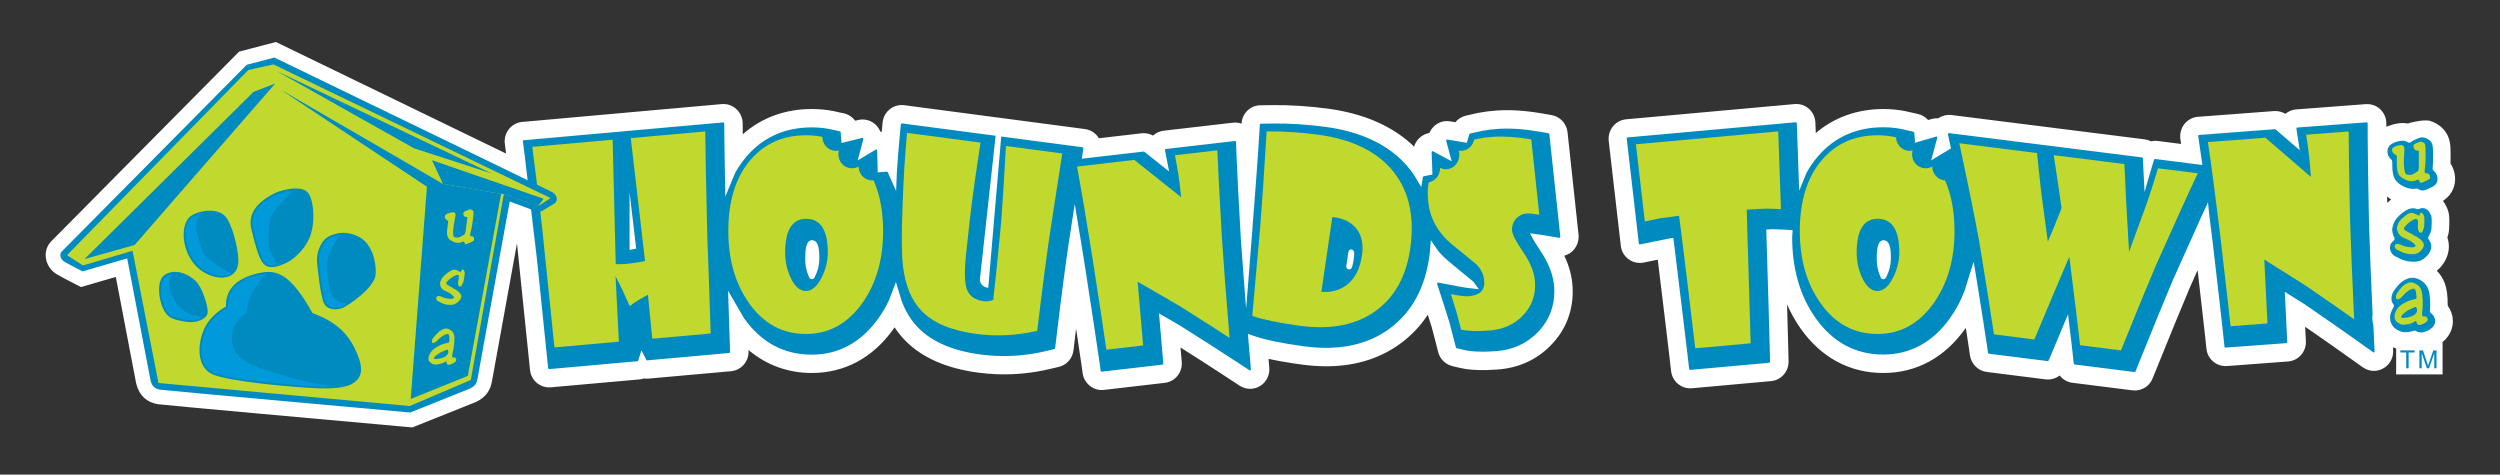
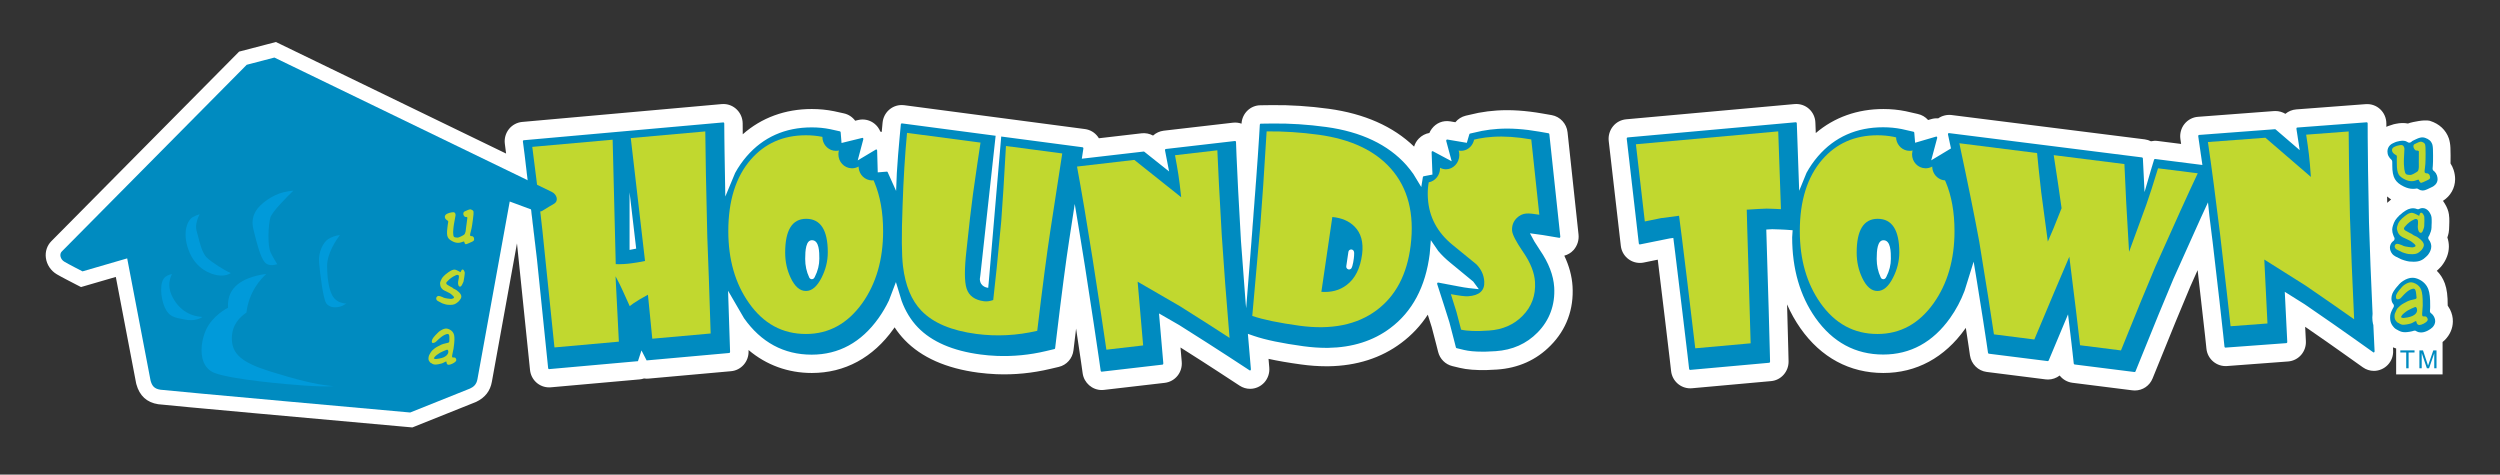
<svg xmlns="http://www.w3.org/2000/svg" version="1.1" id="Layer_1" x="0px" y="0px" viewBox="0 0 661.64 125.6" style="enable-background:new 0 0 661.64 125.6;" xml:space="preserve">
  <rect x="0" y="0" width="661.64" height="125.6" fill="#333333" stroke="none" />
  <style type="text/css">
	.st0{fill:#FFFFFF;}
	.st1{fill:#008BC0;}
	.st2{fill-rule:evenodd;clip-rule:evenodd;fill:#C1D82F;}
	.st3{fill-rule:evenodd;clip-rule:evenodd;fill:#008BC0;}
	.st4{fill-rule:evenodd;clip-rule:evenodd;fill:#009ADA;}
	.st5{fill:#C1D82F;}
</style>
  <g>
    <path class="st0" d="M498.48,63.35c-1.79,0-2.02,2.77-2.02,5.18c0,1.78,0.36,3.45,1.06,4.91l0.75,1.95l1.17-2.04   c0.82-1.6,1.22-3.2,1.22-4.89C500.65,66.67,500.65,63.35,498.48,63.35z" />
    <path class="st0" d="M214.89,63.35c-1.79,0-2.01,2.77-2.01,5.18c0,1.77,0.36,3.45,1.08,4.98l0.81,1.71l1.08-1.88   c0.81-1.61,1.21-3.21,1.21-4.88C217.06,66.67,217.06,63.35,214.89,63.35z" />
    <path class="st0" d="M357.67,59.65l-2.86,19.32l3.13-8.04l0.18-0.47c0.18-0.61,0.31-1.29,0.4-2.05c0.07-0.53,0.1-1.02,0.07-1.55   L357.67,59.65z" />
    <g>
      <path class="st1" d="M627.26,58.9c-0.22-10.85-0.33-18.19-0.34-22.46l-0.01-3.73c0-0.29-0.21-0.52-0.46-0.52l-18.41,1.39    c-0.16,0.01-0.26,0.11-0.31,0.17c-0.09,0.12-0.13,0.27-0.11,0.43l0.46,3.04c0.05,0.31-0.1,0.62-0.38,0.77    c-0.11,0.06-0.24,0.09-0.36,0.09c-0.18,0-0.35-0.06-0.49-0.18l-4.38-3.77c-0.1-0.09-0.22-0.11-0.29-0.11l-20.13,1.52    c-0.15,0.01-0.25,0.1-0.31,0.17c-0.09,0.12-0.14,0.28-0.11,0.44l0.55,3.72l0.37,2.62c0.03,0.23-0.04,0.46-0.21,0.63    c-0.14,0.14-0.33,0.22-0.53,0.22c-0.03,0-0.06,0-0.09-0.01l-11.29-1.43c-0.01,0-0.03,0-0.05,0c-0.2,0-0.37,0.14-0.44,0.35    l-0.83,2.74l-0.08,0.26c-0.09,0.32-0.39,0.54-0.72,0.54c-0.03,0-0.06,0-0.09-0.01c-0.36-0.04-0.64-0.34-0.66-0.71l-0.01-0.17    l-0.13-2.95c-0.01-0.25-0.18-0.46-0.41-0.49l-25.84-3.25l-25.27-3.18c-0.02,0-0.04,0-0.05,0c-0.13,0-0.25,0.06-0.34,0.17    c-0.1,0.13-0.14,0.3-0.11,0.46l0.64,3.01c0.07,0.31-0.07,0.63-0.35,0.8l-2.58,1.55c-0.12,0.07-0.25,0.11-0.39,0.11    c-0.16,0-0.32-0.05-0.45-0.15c-0.24-0.18-0.35-0.5-0.27-0.79l0.96-3.58c0.05-0.18,0.01-0.36-0.09-0.5    c-0.09-0.11-0.21-0.18-0.34-0.18c-0.04,0-0.08,0.01-0.12,0.02l-4.42,1.31c-0.07,0.02-0.14,0.03-0.21,0.03    c-0.15,0-0.3-0.04-0.42-0.13c-0.19-0.13-0.31-0.33-0.32-0.56l-0.12-1.46c-0.02-0.24-0.16-0.42-0.36-0.46l-3.15-0.72    c-1.6-0.32-3.24-0.48-4.97-0.48c-7.1,0-12.95,2.61-17.39,7.75c-1.18,1.36-2.21,2.85-3.07,4.43l-0.24,0.58    c-0.12,0.29-0.39,0.47-0.69,0.47c-0.04,0-0.09,0-0.13-0.01c-0.35-0.06-0.61-0.36-0.62-0.71l-0.47-13.33    c-0.01-0.28-0.21-0.51-0.46-0.51l-0.04,0l-44.55,4.02c-0.15,0.01-0.25,0.11-0.3,0.17c-0.1,0.12-0.14,0.27-0.12,0.42l3.2,27.72    c0.03,0.29,0.26,0.46,0.46,0.46c0.03,0,0.05,0,0.08-0.01l7.63-1.56l0.24-0.03c0.03,0,0.07-0.01,0.1-0.01    c0.16,0,0.33,0.05,0.46,0.16c0.16,0.12,0.26,0.3,0.29,0.5l0.38,3.03c1.14,9.27,2.9,23.94,3.3,27.33l0.38,3.34    c0.03,0.25,0.23,0.45,0.45,0.45l20.98-1.9c0.24-0.02,0.43-0.26,0.42-0.54l-0.08-3.25c-0.12-5.19-0.42-15.03-0.67-22.94    c-0.09-2.82-0.17-5.42-0.23-7.49l-0.01-0.33c-0.01-0.41,0.3-0.75,0.71-0.77l0.62-0.04c0.01,0,0.03,0,0.04,0c0.01,0,0.02,0,0.03,0    l2.09,0.07c0.55,0.02,1.04,0.04,1.44,0.07l0.83,0.06c0.41,0.03,0.72,0.39,0.69,0.8l-0.06,0.92l0,0.04    c0,8.35,2.08,15.56,6.19,21.41c4.59,6.51,10.69,9.82,18.13,9.82c7.25,0,13.26-3.28,17.87-9.74c1.58-2.23,2.88-4.66,3.86-7.25    l1.2-3.84c0.1-0.32,0.39-0.53,0.72-0.53c0.02,0,0.03,0,0.05,0c0.35,0.02,0.63,0.28,0.69,0.63l0.15,0.9    c1.36,8.39,2.16,13.63,2.6,16.55l0.38,2.61c0.04,0.23,0.2,0.41,0.41,0.43l15.6,1.96c0.02,0,0.04,0,0.06,0    c0.17,0,0.33-0.12,0.41-0.3l0.98-2.35l2.72-6.47c0.12-0.28,0.39-0.46,0.69-0.46c0.03,0,0.07,0,0.1,0.01    c0.34,0.05,0.6,0.32,0.64,0.65l0.32,2.62l0.17,1.47c0.11,0.94,0.21,1.79,0.29,2.54l0.3,2.74c0.03,0.24,0.2,0.42,0.41,0.45l15.89,2    c0.02,0,0.04,0,0.05,0c0.17,0,0.34-0.12,0.41-0.31l0.97-2.4c3.78-9.39,6.83-16.82,9.06-22.08c2.82-6.34,5.27-11.79,7.29-16.21    l0.39-0.84c0.12-0.27,0.39-0.43,0.68-0.43c0.04,0,0.08,0,0.12,0.01c0.33,0.06,0.59,0.33,0.62,0.66l0.02,0.18    c0.19,1.53,0.39,3.13,0.59,4.77l0.26,2.13c1.53,13.11,2.36,20.37,2.77,24.28l0.35,3.32c0.03,0.26,0.22,0.46,0.45,0.46l16.21-1.21    c0.24-0.02,0.43-0.27,0.42-0.55l-0.57-11.4c-0.01-0.28,0.13-0.54,0.37-0.68c0.12-0.07,0.25-0.1,0.38-0.1    c0.14,0,0.28,0.04,0.4,0.11l1.65,1.04l0.69,0.43c0.48,0.3,0.93,0.58,1.33,0.84c5.66,3.89,9.9,6.84,12.66,8.8l5.49,3.9    c0.08,0.05,0.16,0.08,0.24,0.08c0.12,0,0.23-0.05,0.32-0.15c0.07-0.07,0.15-0.2,0.14-0.4l-0.33-6.96    C627.86,76,627.5,66.89,627.26,58.9z M499.24,73.25l-0.15,0.26c-0.13,0.23-0.38,0.38-0.65,0.38c-0.02,0-0.04,0-0.06,0    c-0.29-0.02-0.54-0.21-0.64-0.48l-0.01-0.02c-0.7-1.49-1.05-3.12-1.05-4.85c0-2.31,0.2-4.96,1.8-4.96c1.95,0,1.95,3.18,1.95,4.89    C500.43,70.11,500.04,71.68,499.24,73.25z" />
      <path class="st1" d="M409.87,35.03l-2.46-0.43c-3.08-0.54-5.96-0.82-8.58-0.82c-0.83,0-1.64,0.03-2.42,0.08    c-1.4,0.09-2.79,0.26-4.25,0.53l-3.17,0.71c-0.16,0.04-0.29,0.17-0.35,0.36l-0.41,1.42c-0.09,0.32-0.39,0.54-0.72,0.54    c-0.04,0-0.08,0-0.13-0.01l-4.35-0.74c-0.02,0-0.04,0-0.06,0c-0.13,0-0.26,0.07-0.35,0.19c-0.1,0.14-0.14,0.31-0.09,0.49    l0.86,3.19c0.08,0.29-0.02,0.6-0.26,0.78c-0.14,0.11-0.3,0.16-0.47,0.16c-0.12,0-0.24-0.03-0.35-0.09l-3-1.6    c-0.06-0.03-0.13-0.05-0.19-0.05c-0.11,0-0.23,0.05-0.31,0.14c-0.07,0.07-0.15,0.2-0.15,0.4l0.18,5.06    c0.01,0.37-0.25,0.69-0.61,0.76l-1.52,0.29c-0.19,0.04-0.34,0.21-0.37,0.44c-0.05,0.31-0.29,0.56-0.6,0.62    c-0.05,0.01-0.1,0.01-0.14,0.01c-0.26,0-0.5-0.13-0.64-0.36l-0.74-1.21c-0.57-0.81-1.21-1.62-1.87-2.38    c-4.86-5.46-12.04-8.87-21.35-10.15c-4.51-0.62-8.94-0.93-13.17-0.93c-0.38,0-0.75,0-1.13,0.01l-3.07,0.04    c-0.24,0-0.44,0.22-0.45,0.48L333,36.2c-0.62,10.53-1.19,18.97-1.68,25.08l-0.76,8.56c-0.03,0.39-0.36,0.68-0.75,0.68    c0,0,0,0-0.01,0c-0.39,0-0.71-0.31-0.74-0.7l-0.43-6.09c-0.6-10.52-1-18.07-1.17-22.44l-0.14-3.72c-0.01-0.28-0.22-0.5-0.46-0.5    l-18.36,2.13c-0.16,0.02-0.26,0.13-0.31,0.19c-0.09,0.12-0.12,0.28-0.09,0.44l0.58,3.01c0.06,0.31-0.08,0.62-0.35,0.78    c-0.12,0.07-0.25,0.11-0.39,0.11c-0.17,0-0.33-0.05-0.47-0.16l-4.52-3.6c-0.07-0.06-0.17-0.09-0.25-0.09c-0.01,0-0.05,0-0.06,0.01    l-15.11,1.75c-0.03,0-0.06,0.01-0.09,0.01c-0.2,0-0.4-0.08-0.54-0.23c-0.16-0.17-0.24-0.4-0.2-0.64l0.22-1.41    c0.02-0.15-0.01-0.3-0.1-0.42c-0.08-0.11-0.19-0.17-0.31-0.19l-21.61-2.85l-26.22-3.46c-0.02,0-0.03,0-0.05,0    c-0.23,0-0.43,0.21-0.45,0.47l-0.33,3.54c-0.29,3.03-0.53,6.17-0.73,9.35l-0.03,0.62c-0.01,0.35-0.27,0.64-0.61,0.71    c-0.05,0.01-0.1,0.01-0.14,0.01c-0.29,0-0.56-0.17-0.68-0.44l-0.54-1.21c-0.08-0.17-0.23-0.28-0.4-0.28l-1.42,0.12    c-0.02,0-0.04,0-0.06,0c-0.18,0-0.36-0.07-0.5-0.19c-0.15-0.14-0.24-0.33-0.25-0.54l-0.13-4.75c-0.01-0.31-0.24-0.5-0.46-0.5    c-0.07,0-0.14,0.02-0.21,0.06l-2.75,1.64c-0.12,0.07-0.25,0.11-0.38,0.11c-0.16,0-0.32-0.05-0.45-0.15    c-0.24-0.18-0.35-0.5-0.27-0.79l0.88-3.28c0.06-0.24-0.03-0.41-0.09-0.48c-0.09-0.12-0.22-0.18-0.35-0.18c-0.03,0-0.07,0-0.1,0.01    l-4.38,1.08c-0.06,0.01-0.12,0.02-0.18,0.02c-0.16,0-0.31-0.05-0.44-0.14c-0.18-0.13-0.29-0.33-0.31-0.55l-0.14-1.68    c-0.02-0.23-0.17-0.42-0.36-0.46l-2.56-0.57c-1.59-0.32-3.22-0.48-4.96-0.48c-7.1,0-12.95,2.61-17.39,7.75    c-1.18,1.36-2.21,2.86-3.07,4.44l-0.82,1.96c-0.12,0.28-0.39,0.46-0.69,0.46c-0.05,0-0.09,0-0.14-0.01    c-0.35-0.07-0.6-0.37-0.61-0.72l-0.11-6l-0.02-1.14c-0.02-1.41-0.04-2.68-0.05-3.8l-0.03-3.75c0-0.28-0.2-0.52-0.44-0.52l-0.04,0    l-24.59,2.19l-28.24,2.53c-0.16,0.01-0.25,0.11-0.3,0.17c-0.09,0.12-0.13,0.27-0.11,0.43l0.47,3.62    c1.58,12.12,2.64,21.13,3.25,27.53l2.96,28.81c0.03,0.26,0.22,0.45,0.45,0.45l23.51-2.1c0.08-0.01,0.15-0.04,0.22-0.08l0.23-0.72    c0.09-0.29,0.35-0.49,0.65-0.51c0.02,0,0.04,0,0.06,0c0.28,0,0.54,0.16,0.67,0.41l0.34,0.66c0.06,0.03,0.13,0.05,0.19,0.05    l21.84-1.96c0.25-0.02,0.44-0.26,0.43-0.54l-0.11-3.29l-0.11-3.39c-0.05-1.5-0.09-2.95-0.14-4.35l-0.04-1.25    c-0.01-0.34,0.21-0.65,0.54-0.75c0.07-0.02,0.14-0.03,0.21-0.03c0.26,0,0.51,0.14,0.65,0.37l2.25,3.88    c4.59,6.5,10.68,9.79,18.11,9.79c7.25,0,13.26-3.28,17.87-9.74c1.05-1.48,1.98-3.06,2.76-4.69l0.86-2.26    c0.11-0.29,0.39-0.48,0.7-0.48c0.01,0,0.02,0,0.03,0c0.32,0.01,0.6,0.22,0.69,0.53l0.68,2.25c1.01,2.77,2.48,5.17,4.35,7.11    c3.69,3.83,9.31,6.27,16.72,7.25c1.41,0.19,2.87,0.31,4.33,0.37c0.63,0.02,1.26,0.04,1.89,0.04c3.71,0,7.46-0.44,11.14-1.32    l2.27-0.53c0.19-0.04,0.33-0.21,0.36-0.43l0.29-2.42c1.44-12.02,2.57-20.65,3.46-26.39l0.52-3.35c0.06-0.36,0.37-0.63,0.74-0.64    c0,0,0,0,0,0c0.37,0,0.68,0.27,0.74,0.63l0.63,3.82c0.36,2.2,0.73,4.5,1.11,6.89c1.87,12.09,3.07,19.99,3.66,24.14l0.47,3.31    c0.04,0.25,0.23,0.44,0.46,0.44l16.15-1.87c0.25-0.03,0.44-0.28,0.42-0.56l-0.98-11.37c-0.02-0.28,0.11-0.55,0.34-0.7    c0.12-0.08,0.26-0.12,0.4-0.12c0.13,0,0.26,0.03,0.37,0.1l1.68,0.96l1.13,0.65l0.94,0.54c5.48,3.45,9.95,6.31,12.97,8.28    l5.63,3.68c0.07,0.05,0.15,0.07,0.22,0.07c0.12,0,0.24-0.06,0.33-0.15c0.07-0.08,0.15-0.21,0.14-0.42l-0.59-6.94l-0.08-0.93    c-0.02-0.25,0.09-0.5,0.29-0.66c0.13-0.1,0.3-0.16,0.46-0.16c0.08,0,0.17,0.01,0.25,0.04l0.2,0.07c3.13,1.06,7.42,1.95,13.12,2.73    c2.1,0.29,4.14,0.43,6.07,0.43c0.16,0,0.32,0,0.48,0c6.48-0.1,12.05-1.86,16.55-5.24c5.92-4.41,9.47-11.08,10.55-19.82l0.08-0.92    c0.03-0.32,0.25-0.58,0.56-0.66c0.06-0.02,0.13-0.02,0.19-0.02c0.24,0,0.48,0.12,0.62,0.33l0.36,0.53l0.04,0.06    c0.96,1.14,2.04,2.2,3.22,3.15l5.94,4.85c0.05,0.04,0.09,0.09,0.13,0.14l0.17,0.23c0.18,0.24,0.19,0.56,0.05,0.82    c-0.13,0.23-0.38,0.38-0.65,0.38c-0.03,0-0.05,0-0.08,0l-0.48-0.05c-0.75-0.1-1.62-0.24-2.58-0.42l-5.5-1.03    c-0.03-0.01-0.06-0.01-0.08-0.01c-0.19,0-0.31,0.14-0.35,0.19c-0.05,0.07-0.16,0.26-0.08,0.5l1.8,5.58    c0.62,1.93,1.11,3.46,1.43,4.52c0.63,2.4,0.99,3.77,1.2,4.6l0.52,2.04c0.05,0.19,0.18,0.33,0.34,0.37l1.95,0.47    c1.3,0.31,2.92,0.46,4.94,0.46c0.34,0,0.68,0,1.03-0.01c0.65-0.02,1.53-0.06,2.47-0.12c4.5-0.3,8.28-1.98,11.23-4.99    c3.22-3.24,4.76-7.44,4.48-12.15c-0.19-3.19-1.48-6.54-3.82-9.95c-0.59-0.87-1.07-1.62-1.45-2.26l-0.26-0.48    c-0.13-0.25-0.12-0.55,0.04-0.78c0.14-0.2,0.37-0.32,0.62-0.32c0.03,0,0.07,0,0.1,0.01l1.53,0.21l4.33,0.73    c0.03,0.01,0.06,0.01,0.08,0.01c0.15,0,0.26-0.09,0.31-0.15c0.06-0.07,0.16-0.21,0.14-0.44l-2.9-27.09    C410.23,35.26,410.07,35.07,409.87,35.03z M215.66,73.25l-0.15,0.26c-0.13,0.23-0.38,0.38-0.65,0.38c-0.01,0-0.02,0-0.03,0    c-0.28-0.01-0.53-0.18-0.65-0.43l-0.02-0.04c-0.72-1.53-1.06-3.13-1.06-4.89c0-2.31,0.2-4.96,1.79-4.96    c1.95,0,1.95,3.18,1.95,4.89C216.84,70.1,216.46,71.67,215.66,73.25z M358.3,68.37c-0.09,0.75-0.22,1.42-0.39,2.02    c-0.01,0.02-0.01,0.04-0.02,0.07l-0.15,0.38c-0.11,0.29-0.4,0.48-0.7,0.48c-0.06,0-0.13-0.01-0.19-0.03    c-0.37-0.1-0.61-0.46-0.55-0.83l0.56-3.8c0.05-0.37,0.37-0.64,0.74-0.64c0,0,0.01,0,0.01,0c0.37,0,0.69,0.28,0.74,0.66l0.03,0.2    c0,0.02,0,0.04,0.01,0.06C358.39,67.37,358.37,67.86,358.3,68.37z" />
    </g>
    <path class="st2" d="M394.07,87.48c-3.32,0.23-5.78,0.15-7.38-0.24c-0.24-0.96-0.66-2.53-1.24-4.72c-0.35-1.18-0.84-2.73-1.47-4.67   c2.26,0.42,3.77,0.61,4.54,0.56c3.02-0.2,4.45-1.51,4.3-3.91c-0.11-1.74-0.81-3.26-2.1-4.56c-2.1-1.7-4.18-3.4-6.28-5.12   c-4.06-3.31-6.24-7.42-6.54-12.33c-0.08-1.28-0.04-2.49,0.12-3.63l0.11-0.63l0.33-0.06c1.24-0.35,2.28-1.43,2.58-2.88   c0.04-0.26,0.07-0.51,0.08-0.75l-0.01-0.15l0.19,0.1c0.21,0.1,0.44,0.18,0.67,0.23c1.89,0.43,3.76-0.89,4.17-2.92   c0.1-0.51,0.1-1.01,0.02-1.49l-0.12-0.47l0.29,0.05c0.12,0.01,0.24,0.02,0.36,0.02c1.42,0.01,2.73-0.93,3.27-2.36l0.18-0.6   l1.22-0.27c1.18-0.23,2.43-0.39,3.74-0.47c2.99-0.2,6.38,0.03,10.16,0.69l2.13,19.93c-1.52-0.26-2.67-0.37-3.43-0.32   c-0.95,0.07-1.8,0.46-2.55,1.2c-0.89,0.89-1.31,2-1.23,3.32c0.07,1.02,1.05,2.93,2.97,5.73c1.92,2.79,2.95,5.41,3.1,7.86   c0.22,3.55-0.89,6.55-3.32,9C400.63,85.94,397.67,87.24,394.07,87.48z" />
    <path class="st2" d="M349.71,77.24c2.6,0.18,4.81-0.4,6.63-1.77c2.29-1.68,3.67-4.44,4.16-8.25c0.38-3.11-0.29-5.53-2.02-7.27   c-1.43-1.45-3.39-2.28-5.87-2.52L349.71,77.24z M343.88,86.2c-5.42-0.75-9.58-1.6-12.46-2.59l2.11-23.65   c0.48-6.08,1.05-14.47,1.69-25.19c4.44-0.05,9.03,0.25,13.77,0.89c8.46,1.17,14.82,4.14,19.09,8.94c4.55,5.14,6.3,11.94,5.25,20.42   c-0.95,7.62-3.95,13.31-8.99,17.07C359.14,85.98,352.33,87.36,343.88,86.2z" />
    <path class="st2" d="M325.41,89.43c-2.86-1.89-7.23-4.66-13.08-8.36c-2.52-1.45-6.27-3.62-11.25-6.52l1.46,16.87l-9.73,1.13   c-0.61-4.28-1.83-12.36-3.67-24.2c-1.51-9.59-2.88-17.69-4.1-24.27l15.16-1.76l12.41,9.88c-0.27-2.56-0.52-4.57-0.75-6.02   c-0.19-1.28-0.5-2.98-0.89-5.1l11.21-1.3c0.17,4.31,0.55,11.82,1.17,22.53C323.86,70.17,324.55,79.21,325.41,89.43z" />
    <path class="st2" d="M258.41,88.38c-6.59-0.87-11.44-2.91-14.55-6.14c-2.64-2.74-4.26-6.66-4.88-11.79   c-0.36-2.95-0.4-8.25-0.11-15.92c0.23-7.1,0.63-13.55,1.18-19.36l19.45,2.57c-0.43,2.78-1.1,7.3-1.99,13.59   c-0.48,3.5-1.05,8.48-1.73,14.94c-0.56,4.91-0.55,8.27,0.03,10.08c0.61,1.93,2.15,3.05,4.62,3.38c0.7,0.1,1.51-0.01,2.43-0.32   c0.52-4.35,1.23-11.29,2.12-20.81c0.36-4.78,0.78-11.44,1.25-19.96l14.9,1.97l-3.15,20.42c-0.89,5.82-2.06,14.66-3.47,26.52   C269.13,88.81,263.76,89.08,258.41,88.38z" />
    <path class="st2" d="M213.3,77.01c1.56,0.01,2.94-1.17,4.14-3.54c1.09-2.15,1.64-4.38,1.64-6.68c0-5.91-1.91-8.88-5.72-8.88   c-3.71,0-5.56,2.99-5.56,8.95c0,2.39,0.48,4.61,1.46,6.67C210.35,75.85,211.7,77.02,213.3,77.01z M213.3,88.39   c-6.22,0-11.25-2.73-15.1-8.22c-3.63-5.15-5.45-11.49-5.45-19.01c0-8.02,1.98-14.34,5.93-18.91c3.73-4.3,8.6-6.45,14.62-6.45   c1.48,0,2.89,0.14,4.24,0.4l0.11,0.03l0.06,0.68c0.31,1.68,1.73,2.98,3.46,3.01c0.24,0.01,0.49-0.02,0.72-0.06l0.14-0.04   l-0.06,0.22c-0.04,0.25-0.08,0.49-0.08,0.75c-0.04,2.03,1.54,3.71,3.53,3.75c0.61,0.01,1.2-0.14,1.71-0.41l0.11-0.06l0.01,0.31   c0.15,1.86,1.66,3.33,3.51,3.37l0.42-0.04l0.22,0.48c1.54,3.67,2.32,8,2.32,12.99c0,7.52-1.84,13.88-5.53,19.08   C224.29,85.68,219.33,88.39,213.3,88.39z" />
    <path class="st2" d="M146.74,91.95l-2.62-25.42c-0.63-6.61-1.72-15.84-3.25-27.66l21.27-1.9l0.82,32.94   c1.48,0.04,2.9-0.04,4.25-0.24c0.87-0.1,2.03-0.3,3.5-0.6l-3.77-32.53l19.72-1.76c0.04,5.72,0.22,15.01,0.53,27.9   c0.25,6.13,0.55,14.64,0.89,25.58l-15.45,1.38L171.48,78c-0.35,0.18-1.07,0.58-2.15,1.21c-1.26,0.76-2.16,1.37-2.67,1.81   l-1.87-4.13c-0.39-0.89-1.01-2.15-1.88-3.77l0.88,17.3L146.74,91.95z" />
    <path class="st0" d="M417.77,62.09l-2.91-27.1c-0.24-2.26-1.96-4.12-4.17-4.52l-2.48-0.43c-4.42-0.78-8.51-1.04-12.11-0.79   c-1.57,0.1-3.13,0.3-4.82,0.61l-3.37,0.76c-1.09,0.27-2.04,0.87-2.74,1.73l-1.36-0.23c-1.97-0.32-3.72,0.45-4.86,1.94   c-0.27,0.35-0.49,0.73-0.66,1.13c-1.06,0.18-2.05,0.71-2.8,1.49c-0.59,0.61-1.01,1.33-1.24,2.12c-5.53-5.34-13.12-8.71-22.6-10.01   c-5.14-0.7-10.14-1.02-14.99-0.97l-3.06,0.04c0,0,0,0,0,0c-2.64,0-4.85,2.11-5.02,4.82l0,0.05c-0.72-0.25-1.47-0.35-2.27-0.26   l-18.34,2.12c-1.05,0.13-2.04,0.59-2.81,1.29c-0.93-0.52-2.05-0.73-3.06-0.6l-11.27,1.31c-0.08-0.14-0.17-0.27-0.27-0.4   c-0.82-1.12-2.02-1.84-3.39-2.03l-47.87-6.32c-0.22-0.03-0.44-0.04-0.65-0.04c-2.63,0-4.81,2-5.07,4.66l-0.23,2.46   c-0.12-0.04-0.24-0.07-0.36-0.09c-0.17-0.42-0.4-0.83-0.68-1.2c-0.97-1.27-2.44-2.01-4.03-2.01c-0.41,0-0.81,0.05-1.21,0.15   l-0.74,0.18c-0.73-0.98-1.78-1.68-2.97-1.94l-2.63-0.58c-1.89-0.38-3.87-0.58-5.89-0.58c-7.04,0-13.31,2.3-18.27,6.69l-0.02-2.9   c-0.03-2.82-2.31-5.11-5.08-5.11c-0.17,0-0.34,0.01-0.49,0.02l-52.78,4.72c-1.36,0.12-2.64,0.81-3.5,1.88   c-0.88,1.1-1.28,2.53-1.09,3.93l0.33,2.56C117.76,32.79,91,19.83,74.31,11.74l-1.29-0.62l-9.74,2.54l-49.7,50.18   c-1.13,1.14-1.66,2.75-1.44,4.41c0.23,1.79,1.32,3.42,2.91,4.35c1.12,0.67,4.38,2.34,5.02,2.67l1.37,0.7l9.21-2.68l5.37,28.11   l0.07,0.29c0.83,3.05,2.77,4.83,5.78,5.29c1.62,0.24,46.55,4.28,65.79,6.01l1.48,0.13l16.78-6.72l0.13-0.06   c2.32-1.1,3.71-2.89,4.13-5.34c0.17-1,3.81-21.01,6.64-36.6c0.18,1.69,0.34,3.25,0.48,4.67l2.97,28.84   c0.27,2.63,2.44,4.61,5.06,4.61c0.16,0,0.32-0.01,0.47-0.02l23.45-2.09c0.4-0.03,0.8-0.12,1.19-0.25c0.39,0.06,0.75,0.07,1.17,0.04   l21.84-1.96c2.68-0.22,4.73-2.54,4.66-5.28l-0.01-0.33c4.71,3.98,10.46,6.08,16.75,6.08c8.71,0,16.2-4.04,21.64-11.69   c0.09-0.13,0.18-0.26,0.27-0.39c0.8,1.22,1.7,2.35,2.69,3.37c4.43,4.6,10.97,7.5,19.45,8.62c1.55,0.2,3.15,0.34,4.75,0.41   c4.79,0.2,9.58-0.28,14.29-1.4l2.26-0.53c2.09-0.48,3.65-2.25,3.9-4.41l0.29-2.41c0.14-1.14,0.27-2.25,0.4-3.32   c0.57,3.74,0.98,6.56,1.27,8.53l0.47,3.31c0.36,2.52,2.53,4.42,5.04,4.42c0.18,0,0.36-0.01,0.55-0.03l16.13-1.87   c2.77-0.33,4.74-2.78,4.5-5.58l-0.33-3.78c4.14,2.62,7.59,4.83,10.03,6.43l5.63,3.68c0.83,0.54,1.78,0.83,2.76,0.83   c1.41,0,2.77-0.6,3.74-1.65c0.97-1.06,1.46-2.5,1.34-3.94l-0.2-2.34c2.47,0.54,5.3,1.03,8.61,1.48c2.3,0.32,4.56,0.48,6.7,0.48   l0.54,0c7.48-0.11,13.97-2.19,19.27-6.17c2.78-2.07,5.14-4.58,7.03-7.48c0.45,1.41,0.81,2.54,1.06,3.36   c0.61,2.31,0.95,3.64,1.16,4.45l0.52,2.05c0.47,1.86,1.91,3.29,3.75,3.74l1.96,0.47c1.91,0.46,4.24,0.64,7.17,0.58   c0.73-0.02,1.67-0.06,2.68-0.13c5.66-0.38,10.45-2.53,14.21-6.37c4.16-4.19,6.17-9.61,5.8-15.67c-0.16-2.66-0.89-5.38-2.18-8.1   c0.94-0.25,1.81-0.77,2.47-1.51C417.45,65.03,417.92,63.56,417.77,62.09z M134.15,52.02l-0.21,1.14   c-0.34,1.86-8.28,45.49-8.54,47.02c-0.19,1.11-0.76,1.46-1.37,1.75l-15.61,6.25c-6.26-0.56-14.08-1.27-22.12-1.99   c3.1-0.01-26.58-2.61-23.73-2.15c-11.05-1.01-19.38-1.78-19.97-1.87c-1.18-0.18-1.51-0.62-1.8-1.69l-6.38-33.35l-12.47,3.64   c-0.94-0.49-3.55-1.83-4.42-2.35c-0.31-0.18-0.53-0.48-0.57-0.8c-0.02-0.16,0.01-0.3,0.08-0.37l48.76-49.24l6.72-1.76   c4.43,2.15,42.88,20.77,62.16,30.11c0.27,2.15,0.53,4.19,0.77,6.13L134.15,52.02z M412.86,62.87c-0.02,0.03-0.08,0.09-0.19,0.07   l-4.34-0.73l-3.42-0.47l1.18,2.18c0.38,0.64,0.87,1.4,1.46,2.27c2.32,3.38,3.59,6.69,3.78,9.84c0.28,4.64-1.25,8.78-4.42,11.98   c-2.91,2.97-6.64,4.63-11.09,4.93c-0.87,0.06-1.69,0.09-2.46,0.12c-0.35,0.01-0.69,0.01-1.03,0.01c-2.01,0-3.61-0.15-4.89-0.46   l-1.95-0.47c-0.08-0.02-0.15-0.1-0.18-0.21l-0.52-2.04c-0.23-0.92-0.63-2.47-1.2-4.61c-0.33-1.06-0.81-2.58-1.43-4.52l-1.8-5.58   c-0.05-0.14,0.01-0.25,0.05-0.3c0.02-0.03,0.09-0.1,0.21-0.1l5.5,1.04c0.97,0.18,1.83,0.33,2.59,0.42l2.67,0.29l-1.47-2l-6.11-5.03   c-1.17-0.95-2.25-2-3.16-3.08l-1.96-2.86l-0.3,3.63c-1.08,8.68-4.6,15.3-10.47,19.67c-4.47,3.35-10,5.1-16.42,5.2l-0.48,0   c-1.93,0-3.96-0.15-6.05-0.43c-5.68-0.78-9.97-1.66-13.08-2.72l-1.62-0.56l0.8,9.36c0.01,0.1-0.02,0.19-0.08,0.25   c-0.07,0.07-0.1,0.15-0.27,0.05l-5.63-3.68c-3.02-1.97-7.49-4.83-12.98-8.29l-5.36-3.09l1.14,13.22c0.01,0.16-0.09,0.31-0.22,0.33   l-16.12,1.87c-0.1,0-0.22-0.09-0.24-0.25l-0.47-3.31c-0.59-4.15-1.79-12.05-3.66-24.15c-0.38-2.39-0.75-4.69-1.11-6.89l-1.62-9.8   l-1.44,9.35c-0.89,5.74-2.02,14.38-3.46,26.39l-0.29,2.43c-0.01,0.13-0.09,0.22-0.19,0.24l-2.27,0.54   c-4.28,1.02-8.66,1.44-12.97,1.27c-1.46-0.06-2.91-0.18-4.31-0.37c-7.36-0.97-12.94-3.39-16.59-7.18c-1.84-1.91-3.3-4.29-4.3-7.02   l-1.51-4.97l-1.85,4.87c-0.78,1.63-1.71,3.21-2.76,4.69c-4.56,6.4-10.51,9.65-17.69,9.65c-7.36,0-13.4-3.27-17.9-9.65l-4.22-7.26   l0.53,16.16c0,0.17-0.11,0.31-0.23,0.31l-21.82,1.96c-0.01,0-0.02,0-0.04,0l-1.36-2.64l-0.93,2.84c-0.02,0.01-0.03,0.01-0.05,0.01   l-23.49,2.1c-0.12,0-0.22-0.11-0.23-0.26l-2.96-28.81l-3.25-27.54l-0.47-3.63c-0.02-0.13,0.03-0.22,0.07-0.26   c0.03-0.03,0.08-0.08,0.15-0.08l52.83-4.72l0.02,0c0.1,0,0.22,0.12,0.22,0.3l0.03,3.75c0.01,1.13,0.03,2.4,0.05,3.82l0.2,11.75   l2.6-6.24c0.85-1.56,1.88-3.04,3.04-4.39c4.4-5.09,10.2-7.67,17.23-7.67c1.72,0,3.34,0.16,4.91,0.48l2.56,0.57   c0.1,0.02,0.18,0.13,0.19,0.26l0.23,2.82l5.54-1.36c0.09,0,0.15,0.07,0.17,0.1c0.04,0.05,0.09,0.15,0.05,0.29L227,42.45l4.8-2.87   c0.14-0.08,0.33,0,0.34,0.26l0.16,5.78l2.43-0.2c0.08,0,0.16,0.06,0.2,0.15l2.23,4.96l0.19-4.73c0.2-3.18,0.44-6.32,0.73-9.34   l0.33-3.54c0.02-0.17,0.13-0.27,0.26-0.27h0l24.83,3.28l-4.04,36.88l-0.14,1.04c0.07,2.21,2.22,2.32,2.22,2.32l0.08-0.96l0.01,0.01   l3.35-39.09l21.52,2.84c0.08,0.01,0.14,0.07,0.16,0.1c0.03,0.04,0.08,0.13,0.06,0.26l-0.41,2.67l16.41-1.9   c0.03,0,0.08,0.01,0.12,0.05l6.57,5.23l-1.08-5.58c-0.03-0.14,0.02-0.23,0.05-0.27c0.04-0.06,0.1-0.09,0.16-0.1l18.34-2.12   c0.11,0,0.24,0.11,0.24,0.29l0.14,3.72c0.17,4.37,0.56,11.92,1.17,22.44l1.25,16.56l0.13,1.24c0,0,2.8-34.8,3.42-45.33l0.19-3.22   c0.01-0.15,0.11-0.28,0.24-0.28l3.07-0.04c4.57-0.06,9.37,0.25,14.26,0.92c9.25,1.27,16.39,4.67,21.21,10.08   c0.66,0.75,1.29,1.56,1.85,2.35l2.1,3.46l0.42-2.6c0.02-0.14,0.1-0.24,0.2-0.25l2.34-0.45l-0.22-5.89c0-0.12,0.04-0.2,0.09-0.24   c0.04-0.05,0.1-0.08,0.24-0.05l4.98,2.66l-1.44-5.36c-0.04-0.15,0.02-0.25,0.05-0.3c0.02-0.03,0.1-0.09,0.2-0.1l5.2,0.88l0.66-2.25   c0.03-0.11,0.1-0.18,0.18-0.2l3.16-0.71c1.45-0.27,2.83-0.44,4.22-0.53c3.24-0.22,6.92,0.02,10.95,0.73l2.46,0.43   c0.11,0.02,0.19,0.13,0.21,0.26l2.9,27.09C412.96,62.74,412.9,62.83,412.86,62.87z" />
    <path class="st2" d="M623.04,84.51c-2.8-1.98-7.05-4.95-12.76-8.87c-2.46-1.54-6.14-3.86-11.02-6.95l0.84,16.92l-9.76,0.73   c-0.46-4.3-1.39-12.41-2.78-24.33c-1.17-9.65-2.24-17.78-3.22-24.42l15.21-1.14l12.04,10.37c-0.18-2.57-0.35-4.59-0.53-6.04   c-0.15-1.3-0.4-3.01-0.72-5.14l11.25-0.85c0.01,4.31,0.12,11.84,0.34,22.56C622.19,65.22,622.55,74.28,623.04,84.51z" />
    <path class="st2" d="M527.71,88.49c-0.73-5-2.03-13.19-3.89-24.55c-1.15-6.26-2.9-14.94-5.27-26.03l20.58,2.6   c0.18,2.12,0.55,5.57,1.09,10.34l1.75,13.09c0.78-1.68,1.99-4.63,3.64-8.84c-0.53-3.82-1.22-8.51-2.08-14.04l18.71,2.36   c0.09,2.07,0.25,5.43,0.47,10.07c0.19,3.1,0.45,7.48,0.76,13.16l4.59-12.55c0.84-2.39,1.87-5.57,3.08-9.56l10.51,1.32   c-2.37,5-6.1,13.23-11.21,24.69c-2.26,5.33-5.3,12.73-9.11,22.19l-10.83-1.37c-0.5-4.57-1.45-12.38-2.84-23.43   c-2.28,5.31-5.37,12.61-9.26,21.91L527.71,88.49z" />
    <path class="st2" d="M496.88,77.01c1.56,0.01,2.94-1.17,4.13-3.54c1.1-2.15,1.65-4.38,1.65-6.68c0-5.91-1.91-8.88-5.72-8.88   c-3.71,0-5.56,2.99-5.56,8.95c0,2.39,0.48,4.61,1.46,6.67C493.93,75.85,495.28,77.02,496.88,77.01z M496.88,88.39   c-6.22,0-11.25-2.73-15.11-8.22c-3.62-5.15-5.44-11.49-5.44-19.01c0-8.02,1.98-14.34,5.93-18.91c3.73-4.3,8.6-6.45,14.62-6.45   c1.48,0,2.89,0.14,4.24,0.4l0.7,0.17l0.04,0.54c0.31,1.68,1.74,2.98,3.47,3.01c0.25,0.01,0.48-0.02,0.72-0.06l0.14-0.04l-0.06,0.22   c-0.05,0.25-0.08,0.49-0.09,0.75c-0.04,2.03,1.55,3.71,3.53,3.75c0.61,0.01,1.2-0.14,1.71-0.41l0.1-0.06l0.01,0.31   c0.13,1.62,1.31,2.96,2.84,3.29l0.52,0.06l0.21,0.46c1.54,3.67,2.31,8,2.31,12.99c0,7.52-1.85,13.88-5.53,19.08   C507.87,85.68,502.92,88.39,496.88,88.39z" />
    <path class="st2" d="M448.66,92.18c-0.5-4.38-3.82-31.99-4.29-35.08l-4.77,0.63l-4.29,0.88l-2.36-20.43l37.67-3.41l0.72,20.59   c-0.8-0.05-2.07-0.11-3.82-0.15c-1.07,0.04-2.81,0.12-5.23,0.28c-0.02,1.29,0.81,26.11,1.03,35.37L448.66,92.18z" />
    <path class="st3" d="M72.62,15.23l-7.32,1.91L16.34,66.57c-0.66,0.66-0.42,2.03,0.69,2.69c1.1,0.66,4.81,2.56,4.81,2.56l11.82-3.44   l6.18,32.3c0.34,1.26,0.84,2.2,2.61,2.46c1.76,0.26,66.11,6.03,66.11,6.03l15.83-6.34c0.82-0.39,1.7-0.95,1.97-2.49   c0.27-1.54,8.54-47.01,8.54-47.01l5.7,2.11c0.99,0.38,2.37,0.76,2.92,0.36c0.55-0.39,3.13-1.89,3.13-1.89   c1.32-0.83,0.64-2.54-0.63-3.13C144.74,50.18,72.62,15.23,72.62,15.23z" />
-     <path class="st2" d="M108.44,107.46l-66.5-6.09l-6.86-35l-13.14,3.89l-4.2-2.73l47.98-49l6.66-1.48l73.32,35.36l-3.29,2.17   l-9.06-3.24l-8.75,49.22L108.44,107.46z M108.7,105.59l15.11-6.11l8.81-48.17l-15.4-2.65L74.29,23.73l38.7,25.68L108.7,105.59z    M22.37,68.56l13.25-3.72l37.23-42.75l-5.77,2.24L22.37,68.56z" />
    <polygon class="st3" points="114.32,42.4 117.23,48.66 132.62,51.31 133.34,51.36 142.4,54.6 143.87,52.6  " />
    <polygon class="st3" points="73.27,18.83 130.16,45.93 109.56,39.24  " />
    <path class="st3" d="M54.97,82.71c0.13-1.56-1.39-6.65-3.19-8.35c-2.12-2.01-5.6-3.37-8.23-1.59c-1.05,0.71-1.46,2.28-1.45,4   c0.01,1.68,0.43,3.5,1.02,4.81c1.24,2.69,2.76,2.97,5.8,3.53c1.97,0.36,3.9,0.02,5.09-0.9C54.59,83.78,54.92,83.26,54.97,82.71z" />
    <path class="st3" d="M57.31,73.36c1.66,0.29,3.14,0.05,4.18-0.71c0.84-0.61,1.38-1.56,1.54-2.73c0.36-2.61-1.17-9.48-3.04-12.2   c-1.91-2.78-6.66-2.2-9.22-0.73c-1.29,0.74-2.19,2.67-2.17,5.19c0.01,1.24,0.24,2.62,0.75,4.07   C51.36,71.88,55.95,73.11,57.31,73.36z" />
    <path class="st3" d="M95.27,62.83c-2.84-1.62-6.08-1.62-8.68,0c-1.49,0.93-2.94,3.77-2.67,6.73c0.03,0.37,0.86,9.12,1.93,10.91   c0.97,1.61,3.33,1.73,5.07,0.91c1.38-0.66,8.25-5.2,8.51-8.82C99.66,69.11,98.28,64.54,95.27,62.83z" />
    <path class="st3" d="M66.85,61.95c0.59,2.39,1.58,6.39,2.84,7.8c1.5,1.67,3.97,0.82,6.2-0.24c1.91-0.91,5.37-3.86,6.49-7.91   c1.08-3.91,0.47-8.82-0.76-10.45c-1.37-1.8-4.36-1.35-6.81-0.77c-2.85,0.69-6.32,3.08-7.58,5.23c-0.95,1.63-1.16,3.36-0.64,5.31   L66.85,61.95 M82.71,82.86c-5.7-10.19-9.31-11.61-13.96-10.63c-5.98,1.25-8.99,4.18-8.96,8.7c0,0.07,0.01,0.13,0.01,0.2   c-0.69,0.36-4.1,2.3-5.76,5.91c-0.69,1.51-1.27,3.61-1.25,5.72c0.01,1.13,0.19,2.26,0.61,3.28c0.64,1.55,1.74,2.61,3.27,3.19   c4.77,1.77,18.87,3.01,23.91,3.34c4.92,0.32,9.95,0.51,12.57-0.97c1.62-0.91,2.42-2.14,2.41-3.89c-0.01-1.51-0.63-3.42-1.85-5.84   C90.76,86.02,85.75,84.04,82.71,82.86z" />
    <path class="st4" d="M49.07,84.6c-3.08-0.56-4.34-0.8-5.46-3.24c-1.12-2.46-1.52-6.96,0.24-8.15c0.54-0.37,1.1-0.58,1.67-0.67   c-0.48,0.9-1.28,3.01-0.09,5.6c1.63,3.54,4.51,5.54,8.15,5.74C52.71,84.48,51.11,84.98,49.07,84.6z" />
    <path class="st4" d="M51.03,57.45c0.53-0.3,1.14-0.55,1.8-0.75c-0.47,0.92-1.26,2.84-0.8,4.4l0.41,1.51   c0.49,1.96,1.11,4.4,2.3,5.57c1.22,1.2,4.81,3.48,6.34,4.09c-0.92,0.61-2.21,0.81-3.67,0.55c-1.29-0.23-5.64-1.4-7.55-6.77   C48.23,61.52,49.57,58.29,51.03,57.45z" />
    <path class="st4" d="M80.62,102.04c-4.68-0.3-19.08-1.57-23.76-3.31c-1.39-0.52-2.38-1.49-2.96-2.89   c-1.08-2.61-0.46-6.19,0.64-8.58c1.73-3.76,5.62-5.72,5.66-5.73l0.15-0.08l-0.01-0.18c-0.2-4.49,2.6-7.28,8.53-8.52   c0.55-0.12,1.08-0.19,1.6-0.23c-1.35,1.19-4.58,4.59-5.25,10.2c-1.7,1.18-3.89,3.18-3.86,6.91c0.03,4.08,2.67,6.34,10.08,8.65   c6.72,2.1,12.07,3.52,16.83,3.92C85.96,102.35,83.27,102.22,80.62,102.04z" />
    <path class="st4" d="M67.69,55.88c1.17-2.01,4.55-4.33,7.24-4.97c1.04-0.25,1.94-0.4,2.72-0.45c-1.49,1.43-5.66,5.57-6.1,7.13   c-0.53,1.89-0.82,7.35,0.08,9.24c0.64,1.34,1.41,2.56,1.76,3.1c-1.3,0.37-2.51,0.38-3.32-0.53c-1.17-1.31-2.18-5.38-2.72-7.57   l-0.26-1.04C66.62,58.98,66.81,57.37,67.69,55.88z" />
    <path class="st4" d="M90.69,80.9c-1.49,0.69-3.59,0.63-4.39-0.71c-0.81-1.34-1.56-7.58-1.86-10.68c-0.27-2.92,1.23-5.5,2.42-6.23   c0.96-0.6,2.01-0.94,3.09-1.07c-0.95,1.27-3.41,4.87-3.38,8.22c0.03,4.27,0.77,7.41,2.01,8.65c0.99,0.97,2.13,1.21,3.08,1.26   C91.27,80.59,90.92,80.79,90.69,80.9z" />
    <path class="st5" d="M117.74,57.26c0.05-0.32,0.29-0.57,0.75-0.76l0.34-0.12l0.12-0.05l0.16-0.03l0.39-0.09   c0.18-0.03,0.34-0.05,0.46-0.05c0.4,0,0.61,0.27,0.61,0.79l-0.43,2.38c-0.03,0.18-0.05,0.36-0.08,0.56   c-0.03,0.2-0.05,0.41-0.07,0.62l-0.03,0.39l-0.03,0.42v0.32c0,0.54,0.08,0.88,0.22,1.03c0.15,0.14,0.46,0.22,0.94,0.22   c0.18,0,0.45-0.09,0.8-0.27l0.06-0.02l0.48-0.25c0.25-0.13,0.42-0.25,0.51-0.36c0.09-0.12,0.17-0.33,0.26-0.64   c0.01-0.04,0.03-0.12,0.05-0.25c0.03-0.19,0.05-0.39,0.07-0.6c0.03-0.21,0.05-0.43,0.08-0.67c0.02-0.14,0.04-0.25,0.05-0.33   l0.25-1.87c0.02-0.07-0.05-0.14-0.2-0.21l-0.36-0.02c-0.03,0.01-0.07,0.01-0.1-0.02c-0.07-0.04-0.16-0.15-0.27-0.3   c-0.13-0.2-0.18-0.42-0.14-0.65c0.03-0.2,0.11-0.34,0.25-0.43l0.45-0.21l0.58-0.25c0.18-0.06,0.3-0.1,0.34-0.1   c0.09-0.03,0.16-0.04,0.23-0.04c0.03,0,0.08,0.01,0.16,0.04c0.4,0.13,0.63,0.32,0.68,0.57c0.05,0.25,0,0.95-0.16,2.08l-0.19,1.37   c-0.08,0.57-0.2,1.18-0.37,1.83c-0.05,0.16-0.08,0.29-0.11,0.4c-0.03,0.11-0.05,0.23-0.07,0.36c-0.02,0.15-0.01,0.26,0.03,0.32   c0.03,0.05,0.11,0.08,0.23,0.12l0.05,0.01h0.21c0.06,0,0.16,0.05,0.28,0.14c0.12,0.09,0.2,0.22,0.23,0.38   c0.03,0.16,0.04,0.3,0.03,0.42c-0.03,0.2-0.19,0.37-0.48,0.51c-0.99,0.45-1.56,0.69-1.68,0.69c-0.12,0-0.21-0.06-0.29-0.2   c-0.05-0.16-0.1-0.27-0.14-0.35l-0.05-0.14c-0.01-0.04-0.04-0.05-0.11-0.04c-0.07,0.01-0.2,0.06-0.38,0.12l-0.49,0.16   c-0.2,0.05-0.42,0.07-0.66,0.07c-0.47,0-0.95-0.13-1.43-0.39c-0.67-0.34-1.09-0.71-1.27-1.13c-0.22-0.49-0.25-1.28-0.1-2.37   c0.02-0.15,0.04-0.3,0.05-0.45c0.02-0.16,0.04-0.31,0.06-0.46c0.02-0.12,0.03-0.23,0.05-0.32c0.01-0.1,0.03-0.2,0.05-0.29   c0.03-0.19,0.02-0.31-0.02-0.37c-0.01-0.03-0.12-0.11-0.32-0.23l-0.2-0.16c-0.15-0.14-0.25-0.28-0.29-0.41   C117.73,57.55,117.72,57.41,117.74,57.26z" />
    <path class="st5" d="M115.45,78.86c0.04-0.16,0.12-0.28,0.23-0.38c0.11-0.1,0.24-0.16,0.39-0.16c0.21,0,0.51,0.09,0.89,0.25   l0.22,0.09l0.29,0.14c0.09,0.03,0.21,0.07,0.35,0.1c0.14,0.03,0.4,0.08,0.76,0.13c0.36,0.05,0.62,0.08,0.78,0.08   c0.15,0,0.33-0.05,0.54-0.12c0.22-0.08,0.29-0.21,0.23-0.37c-0.03-0.08-0.08-0.17-0.17-0.26c-0.08-0.08-0.27-0.25-0.53-0.48   c-0.12-0.11-0.3-0.23-0.57-0.37c-0.34-0.19-0.8-0.42-1.38-0.69c-0.16-0.08-0.28-0.17-0.37-0.27c-0.17-0.16-0.31-0.34-0.41-0.52   c-0.1-0.18-0.16-0.38-0.18-0.58c-0.03-0.21-0.04-0.33-0.05-0.36c-0.01-0.1,0-0.21,0.01-0.3c0.03-0.2,0.17-0.54,0.42-1.02   c0.14-0.25,0.32-0.49,0.58-0.74c0.29-0.31,0.69-0.63,1.19-0.98c0.22-0.16,0.4-0.28,0.56-0.36c0.16-0.09,0.29-0.16,0.4-0.2   c0.28-0.1,0.49-0.14,0.64-0.14c0.16,0,0.36,0.05,0.6,0.16c0.14,0.07,0.32,0.16,0.55,0.27l0.15,0.09c0.11,0.07,0.21,0.13,0.32,0.18   l0.15-0.35c0.11-0.25,0.25-0.37,0.4-0.37c0.08,0,0.16,0.04,0.25,0.13c0.08,0.08,0.15,0.19,0.19,0.3c0.08,0.18,0.12,0.32,0.13,0.44   c0,0.12-0.03,0.36-0.08,0.74l-0.04,0.3l-0.09,0.55c-0.05,0.38-0.1,0.64-0.14,0.77c-0.05,0.14-0.16,0.38-0.34,0.73   c-0.06,0.14-0.14,0.27-0.24,0.39c-0.11,0.12-0.21,0.18-0.32,0.18c-0.21,0-0.36-0.13-0.45-0.4c-0.09-0.27-0.11-0.58-0.06-0.96   c0.03-0.19,0.08-0.44,0.15-0.76l0.05-0.38c0.06-0.42-0.07-0.62-0.4-0.62c-0.11,0-0.24,0.03-0.4,0.1c-0.55,0.26-0.93,0.47-1.14,0.64   L119,73.86l-0.03,0.04l-0.42,0.4l-0.34,0.35c-0.06,0.08-0.1,0.16-0.1,0.23c-0.03,0.21,0.1,0.39,0.38,0.55l0.84,0.49l0.25,0.12   l0.11,0.07l0.1,0.07l0.21,0.18c0.06,0.03,0.14,0.07,0.23,0.11c0.08,0.05,0.13,0.07,0.14,0.08c0.23,0.08,0.45,0.22,0.67,0.41   c0.77,0.58,1.12,1.14,1.04,1.66c-0.04,0.3-0.25,0.66-0.61,1.06l-0.25,0.23c-0.32,0.28-0.62,0.48-0.91,0.6   c-0.28,0.12-0.66,0.18-1.12,0.18c-0.3,0-0.57-0.01-0.8-0.04c-0.23-0.03-0.53-0.1-0.9-0.22l-0.25-0.09l-0.16-0.05l-0.15-0.07   c-0.54-0.27-0.89-0.45-1.06-0.56c-0.17-0.1-0.28-0.2-0.33-0.3C115.46,79.13,115.42,78.98,115.45,78.86z" />
    <path class="st5" d="M113.42,94.6c0.03-0.24,0.08-0.44,0.16-0.6c0.07-0.16,0.23-0.45,0.5-0.86c0.08-0.13,0.18-0.26,0.31-0.39   c0.13-0.13,0.34-0.31,0.62-0.53c0.12-0.1,0.27-0.21,0.43-0.3c0.17-0.1,0.32-0.18,0.46-0.25c0.35-0.19,0.65-0.34,0.9-0.46   c0.26-0.11,0.45-0.18,0.6-0.21c0.4-0.1,0.8-0.19,1.2-0.29c0.18-0.06,0.29-0.16,0.31-0.3c0-0.23,0.01-0.46,0.02-0.67   c0.02-0.49-0.01-0.84-0.07-1.05c-0.07-0.2-0.19-0.31-0.4-0.31c-0.18,0-0.44,0.09-0.8,0.25c-0.27,0.13-0.57,0.32-0.91,0.58   c-0.33,0.25-0.78,0.66-1.35,1.21c-0.18,0.19-0.43,0.31-0.75,0.35c-0.15,0.03-0.25-0.02-0.32-0.13c-0.06-0.12-0.07-0.28-0.02-0.51   c0.03-0.23,0.18-0.51,0.43-0.84c0.25-0.33,0.67-0.77,1.25-1.34c0.19-0.19,0.4-0.35,0.62-0.47c0.58-0.36,1.07-0.53,1.49-0.53   c0.29,0,0.6,0.1,0.94,0.28c0.61,0.33,0.99,0.8,1.14,1.44s0.12,1.71-0.1,3.24c-0.02,0.13-0.03,0.23-0.04,0.3   c-0.01,0.09-0.03,0.17-0.05,0.27c-0.03,0.1-0.04,0.17-0.05,0.21c-0.16,0.69-0.25,1.16-0.28,1.39c-0.04,0.27-0.02,0.44,0.07,0.49   c0.01,0.01,0.05,0.03,0.08,0.04c0.05,0.01,0.23,0.01,0.51,0.01c0.07,0,0.14,0.03,0.21,0.1c0.07,0.06,0.13,0.16,0.18,0.29   c0.05,0.13,0.06,0.24,0.05,0.33c-0.04,0.29-0.39,0.59-1.05,0.92c-0.4,0.18-0.71,0.28-0.95,0.28c-0.33,0-0.51-0.17-0.57-0.53   l-0.03-0.3c-0.06-0.02-0.12-0.03-0.2-0.01l-0.77,0.38c-0.06,0.04-0.16,0.07-0.28,0.11c-0.29,0.09-0.62,0.17-0.99,0.23   c-0.21,0.03-0.36,0.04-0.45,0.05c-0.09,0.01-0.18,0.02-0.25,0.02c-0.17,0-0.31-0.01-0.43-0.05c-0.12-0.03-0.24-0.08-0.36-0.15   l-0.06-0.03l-0.16-0.12l-0.23-0.11c-0.11-0.06-0.24-0.2-0.38-0.44C113.41,95.35,113.36,95.01,113.42,94.6z M118.14,94.11   c0.29-0.27,0.45-0.55,0.5-0.84c0.03-0.25,0.01-0.44-0.07-0.57c-0.07-0.14-0.17-0.19-0.28-0.15l-0.79,0.31l-0.83,0.39l-0.08,0.04   l-0.38,0.23c-0.43,0.28-0.74,0.51-0.92,0.68c-0.19,0.17-0.35,0.38-0.49,0.63c0.07,0.06,0.15,0.1,0.24,0.14   c0.08,0.04,0.2,0.05,0.32,0.05c0.16,0,0.47-0.04,0.92-0.13c0.46-0.08,0.84-0.2,1.15-0.33C117.73,94.4,117.97,94.26,118.14,94.11z" />
    <polyline class="st0" points="166.62,66.14 168.37,65.8 166.62,50.89  " />
    <path class="st0" d="M647.8,80.88c0.02-2.56-0.22-4.37-0.76-5.87c-0.47-1.29-1.18-2.41-2.12-3.34c0.19-0.16,0.37-0.33,0.55-0.52   l0.39-0.4l0.37-0.42c1.23-1.58,1.86-3.28,1.88-5.04c0-0.84-0.13-1.66-0.4-2.44c0.15-0.44,0.26-0.85,0.34-1.24   c0.1-0.56,0.15-1.19,0.15-1.89l0.03-1.12c0-0.54,0-1.2-0.11-1.88c-0.14-0.94-0.5-1.87-1.11-2.86l-0.33-0.51   c-0.05-0.06-0.09-0.13-0.14-0.19c2-1.28,3.2-3.37,3.22-5.71c0-0.83-0.13-1.66-0.39-2.46c-0.2-0.62-0.48-1.2-0.83-1.74   c0.01-0.16,0.01-0.32,0.01-0.51l0.01-1.62c0-0.86-0.01-1.49-0.04-1.99c-0.04-0.95-0.18-1.76-0.42-2.5   c-0.77-2.22-2.53-3.87-4.95-4.63c0,0-0.84-0.33-3.09,0.04s-2.78,0.65-2.78,0.65c-1.03-0.2-2.08-0.17-3.2,0.07l-0.57,0.12l-1.53,0.5   l-0.42,0.19l0-0.88c0-2.96-2.45-5.35-5.47-5.13l-18.38,1.39c-1.05,0.08-2.06,0.49-2.87,1.17c-0.79-0.48-1.7-0.74-2.65-0.74   c-0.09,0-0.19,0-0.36,0.01l-20.12,1.52c-1.39,0.1-2.69,0.79-3.57,1.88c-0.9,1.11-1.29,2.57-1.09,4l0.19,1.3l-6.23-0.79   c-0.64-0.08-1.18-0.04-1.74,0.09c-0.51-0.26-1.06-0.43-1.64-0.51l-51.14-6.44c-1.21-0.15-2.52,0.16-3.54,0.88   c-0.62-0.05-1.25,0.02-1.85,0.2l-0.82,0.24c-0.71-0.81-1.66-1.37-2.73-1.6l-3.21-0.73c-1.93-0.39-3.86-0.58-5.9-0.58   c-6.86,0-13,2.19-17.89,6.36l-0.1-2.7c-0.07-2.94-2.54-5.23-5.53-4.97l-44.56,4.03c-1.36,0.13-2.6,0.78-3.47,1.85   c-0.87,1.07-1.29,2.48-1.14,3.87l3.2,27.73c0.28,2.6,2.46,4.56,5.06,4.56c0.33,0,0.67-0.03,1.01-0.1l3.71-0.76   c1.17,9.5,2.82,23.35,3.15,26.17l0.38,3.32c0.3,2.6,2.48,4.56,5.06,4.56c0.16,0,0.32-0.01,0.47-0.02l20.92-1.89   c2.64-0.22,4.68-2.51,4.64-5.23l-0.08-3.29c-0.07-2.96-0.2-7.44-0.32-11.78c0.98,2.25,2.18,4.38,3.57,6.36   c5.43,7.71,13.01,11.79,21.92,11.79c8.71,0,16.2-4.04,21.64-11.69c0.06-0.08,0.12-0.17,0.18-0.26c0.31,1.99,0.54,3.54,0.72,4.71   l0.38,2.6c0.35,2.28,2.16,4.07,4.4,4.36l15.61,1.97c0.2,0.03,0.42,0.04,0.64,0.04c1.12,0,2.21-0.38,3.09-1.06   c0.82,1.05,2.03,1.75,3.37,1.92l15.88,2c0.2,0.03,0.42,0.04,0.64,0.04c2.07,0,3.92-1.25,4.7-3.19l0.98-2.41   c3.77-9.36,6.81-16.75,9.02-21.96c0.66-1.48,1.3-2.91,1.92-4.29c1.02,8.81,1.64,14.26,1.98,17.47l0.35,3.32   c0.28,2.76,2.71,4.8,5.46,4.59l16.16-1.21c2.78-0.22,4.84-2.6,4.7-5.4l-0.19-3.78c4.23,2.92,7.51,5.21,9.78,6.83l5.49,3.9   c0.86,0.61,1.88,0.94,2.92,0.94c1.38,0,2.72-0.58,3.68-1.59c0.98-1.03,1.48-2.39,1.41-3.82l-0.04-0.82   c0.28,0.12,0.55,0.22,0.84,0.31v6.85h12.29v-8.57c0.21-0.17,0.41-0.34,0.59-0.52c1.36-1.37,2.12-3.11,2.13-4.91   c0.02-1.07-0.23-2.13-0.74-3.17C648.21,81.52,648.01,81.19,647.8,80.88z M642.88,86.54v-1.11l-0.38,1.11h-4.43l-0.44-1.31v1.31   h-3.52v0.3c-0.34-0.25-0.59-0.57-0.71-0.73c-0.2-0.26-0.34-0.56-0.45-0.87c-0.03-0.65-0.06-1.3-0.09-1.95   c0.02-0.11,0.04-0.22,0.07-0.32c0.1-0.34,0.32-0.79,0.5-1.15l0.56-0.99l-0.51-0.6c-0.23-0.33-0.35-0.72-0.35-1.17l0.05-0.68   c0.08-0.41,0.26-0.82,0.53-1.25c0.29-0.45,0.73-1.01,1.42-1.77c0.27-0.31,0.59-0.58,0.93-0.79c1.49-0.98,2.76-1.09,4.19-0.35   c1.07,0.54,1.82,1.37,2.22,2.45c0.34,0.93,0.49,2.29,0.47,4.3v0.35c0,0.15-0.01,0.29-0.03,0.44l-0.1,1.01l0.59,0.43   c0.24,0.2,0.44,0.47,0.61,0.8c0.17,0.35,0.25,0.67,0.24,1c0,0.54-0.24,1.04-0.68,1.49c-0.02,0.02-0.04,0.03-0.06,0.05H642.88z    M628.12,85.99l0.33,6.96c0,0.1-0.02,0.18-0.08,0.24c-0.07,0.07-0.1,0.17-0.28,0.04l-5.49-3.9c-2.75-1.96-7-4.92-12.67-8.81   c-0.4-0.25-0.84-0.52-1.31-0.82l-3.94-2.47l0.66,13.26c0.01,0.18-0.11,0.31-0.22,0.32L588.95,92c-0.1,0-0.21-0.09-0.23-0.26   l-0.35-3.32c-0.41-3.92-1.24-11.18-2.77-24.28L585.33,62c-0.2-1.64-0.4-3.24-0.59-4.76l-0.38-3.69l-1.87,4.05   c-2.01,4.43-4.46,9.88-7.29,16.22c-2.23,5.26-5.28,12.69-9.06,22.08l-0.97,2.4c-0.04,0.1-0.12,0.16-0.23,0.16c0,0,0,0,0,0l-15.89-2   c-0.11-0.01-0.2-0.13-0.22-0.26l-0.3-2.74c-0.08-0.76-0.18-1.61-0.29-2.55l-0.92-7.72l-5.12,12.21c-0.05,0.1-0.16,0.15-0.24,0.17   l-15.6-1.96c-0.11-0.01-0.2-0.12-0.22-0.25l-0.38-2.61c-0.43-2.92-1.24-8.16-2.6-16.56l-0.82-4.94l-2.41,7.73   c-0.97,2.57-2.26,4.99-3.83,7.2c-4.56,6.4-10.51,9.65-17.69,9.65c-7.36,0-13.4-3.27-17.95-9.72c-4.08-5.81-6.15-12.97-6.15-21.3   l0.12-1.88l-1.79-0.13c-0.35-0.03-0.83-0.05-1.45-0.07l-2.17-0.07l-1.56,0.09l0.26,8.76c0.24,7.91,0.55,17.74,0.66,22.93l0.08,3.25   c0,0.18-0.11,0.31-0.22,0.32l-20.96,1.89c-0.1,0-0.22-0.1-0.24-0.26l-0.38-3.34c-0.4-3.39-2.15-18.06-3.3-27.33l-0.5-4l-0.97,0.13   l-7.92,1.6c-0.1,0-0.22-0.1-0.24-0.26l-3.2-27.72c-0.01-0.09,0.02-0.19,0.07-0.26c0.02-0.03,0.08-0.08,0.14-0.09l44.54-4.02l0.02,0   c0.11,0,0.23,0.11,0.24,0.3l0.63,17.84l1.94-4.75c0.85-1.56,1.88-3.04,3.04-4.39c4.4-5.09,10.2-7.67,17.23-7.67   c1.72,0,3.34,0.16,4.92,0.47l3.15,0.72c0.1,0.02,0.17,0.13,0.18,0.26l0.22,2.65l5.62-1.65c0.08,0,0.14,0.07,0.16,0.09   c0.04,0.05,0.1,0.15,0.06,0.31l-1.58,5.9l5.23-3.15l-0.79-3.69c-0.03-0.14,0.03-0.23,0.06-0.28c0.03-0.03,0.08-0.09,0.19-0.09   c0,0,0,0,0,0l51.11,6.44c0.12,0.02,0.22,0.14,0.22,0.28l0.44,8.89l1.61-5.56l0.91-3c0.04-0.11,0.13-0.2,0.24-0.2c0,0,0,0,0,0   l12.55,1.59l-1.1-7.6c-0.01-0.1,0.01-0.2,0.07-0.27c0.04-0.05,0.09-0.08,0.15-0.08l20.11-1.52c0.04,0,0.09,0.01,0.15,0.06   l6.37,5.48l-0.86-5.63c-0.02-0.13,0.04-0.22,0.06-0.26c0.03-0.04,0.08-0.08,0.15-0.09l18.4-1.39c0.11,0,0.24,0.11,0.24,0.3   l0.01,3.73c0.01,4.27,0.12,11.62,0.34,22.47c0.22,7.21,0.54,15.34,0.95,24.2c-0.03,0.31-0.07,0.63-0.07,0.96   c-0.01,0.62,0.08,1.21,0.2,1.8C628.12,85.9,628.12,85.95,628.12,85.99z M644.16,45.55c0.27,0.27,0.46,0.58,0.58,0.94   c0.1,0.32,0.15,0.63,0.15,0.92c-0.01,1.08-0.88,1.63-1.23,1.81c-0.57,0.27-1.03,0.5-1.34,0.63l-0.24,0.09   c-0.09,0.04-0.18,0.07-0.3,0.12c-0.15,0.06-0.4,0.12-0.62,0.12c-0.33,0-0.63-0.09-0.86-0.23l-0.47-0.35l-0.69,0.11   c-0.98,0.11-1.91-0.08-2.89-0.57c-1.08-0.52-1.84-1.15-2.25-1.89c-0.45-0.79-0.67-1.93-0.66-3.48l-0.02-1.4l-0.66-0.66   c-0.13-0.15-0.24-0.31-0.33-0.51c-0.18-0.35-0.26-0.72-0.26-1.12c0.01-1.27,1-1.89,1.59-2.14l0.41-0.16l0.99-0.27   c0.62-0.13,1.15-0.13,1.62,0.05l0.48,0.27l0.67,0.28l0.52-0.47c0.07-0.06,0.14-0.11,0.19-0.15l1.4-0.67l0.09-0.03   c0.18-0.06,0.33-0.11,0.4-0.13c0.24-0.07,0.45-0.1,0.66-0.1c0.22,0,0.48,0.07,0.57,0.09l0.05,0.01c0.92,0.3,1.52,0.82,1.76,1.53   c0.15,0.44,0.17,1.01,0.18,1.21c0.03,0.47,0.03,1.05,0.03,1.71l-0.01,1.61c-0.01,0.36-0.02,0.73-0.05,1.12l-0.11,1.2L644.16,45.55z    M642.86,63.89c0.25,0.44,0.38,0.9,0.38,1.37c-0.01,0.67-0.29,1.36-0.81,2.04l-0.4,0.42c-0.46,0.46-0.93,0.8-1.39,1   c-0.49,0.22-1.1,0.33-1.85,0.33c-0.37,0-0.75-0.02-1.12-0.06c-0.36-0.05-0.79-0.15-1.32-0.31l-0.84-0.31   c-0.67-0.31-1.18-0.56-1.47-0.72c-0.27-0.16-0.66-0.41-0.92-0.83c-0.11-0.19-0.44-0.76-0.37-1.47c0.06-0.45,0.25-0.86,0.56-1.19   l0.92-0.76l-0.51-0.94c-0.08-0.18-0.14-0.36-0.2-0.61c-0.05-0.17-0.08-0.27-0.09-0.34l-0.03-0.15c-0.04-0.21-0.05-0.41-0.05-0.6   c0-0.59,0.3-1.37,0.43-1.7c0.17-0.43,0.43-0.85,0.81-1.27c0.35-0.42,0.83-0.87,1.45-1.34c0.28-0.22,0.49-0.38,0.72-0.51   c0.19-0.12,0.4-0.23,0.6-0.32l0.08-0.03c0.43-0.15,1.23-0.3,1.79-0.17l0.81,0.28l0.45-0.24c0.22-0.1,0.44-0.15,0.68-0.15   c0.59,0,1.01,0.32,1.23,0.52c0.13,0.11,0.23,0.22,0.28,0.3l0.25,0.38c0.22,0.35,0.35,0.67,0.39,1c0.05,0.3,0.05,0.75,0.05,1.11   l0,0.34l-0.03,0.68c0,0.46-0.03,0.86-0.07,1.11c-0.06,0.33-0.23,0.76-0.37,1.12l-0.13,0.34l-0.51,0.8L642.86,63.89z M632.83,52.78   c-0.38,0.3-0.72,0.6-1.04,0.9c-0.01-0.58-0.02-1.14-0.03-1.69C632.09,52.27,632.44,52.54,632.83,52.78z" />
    <g>
      <path class="st1" d="M631.85,40.09c0,0.44,0.09,0.85,0.29,1.23c0.1,0.2,0.22,0.38,0.35,0.53l0.41,0.41    c0.14,0.14,0.21,0.32,0.22,0.52l0.01,0.53l0,0.48c-0.01,1.59,0.21,2.76,0.69,3.59c0.44,0.78,1.22,1.44,2.35,1.98    c0.83,0.41,1.65,0.62,2.45,0.62c0.2,0,0.39-0.01,0.56-0.03l0.29-0.05c0.04-0.01,0.08-0.01,0.12-0.01c0.16,0,0.32,0.05,0.45,0.15    l0.12,0.09c0.31,0.19,0.65,0.29,1.01,0.29c0.32,0,0.62-0.1,0.7-0.13c0.12-0.04,0.21-0.08,0.31-0.12c0.08-0.03,0.15-0.06,0.23-0.09    c0.32-0.14,0.78-0.37,1.35-0.64c0.39-0.2,1.34-0.81,1.36-2.01c0-0.31-0.06-0.65-0.17-0.99c-0.12-0.38-0.33-0.72-0.61-1.01    l-0.27-0.22c-0.19-0.16-0.29-0.4-0.27-0.64l0.06-0.69c0.03-0.38,0.04-0.77,0.05-1.13l0.01-1.61c0-0.74-0.01-1.29-0.03-1.73    c-0.01-0.2-0.04-0.8-0.19-1.27c-0.27-0.78-0.91-1.35-1.91-1.67c-0.02-0.01-0.04-0.01-0.06-0.02c-0.1-0.03-0.37-0.1-0.63-0.1    c-0.23,0-0.46,0.04-0.72,0.11c-0.07,0.02-0.22,0.07-0.41,0.14l-0.09,0.03l-0.75,0.34l-0.61,0.3l-0.08,0.05    c-0.08,0.05-0.15,0.11-0.23,0.18l-0.04,0.04c-0.14,0.14-0.34,0.22-0.53,0.22c-0.12,0-0.25-0.03-0.36-0.09l-0.49-0.27    c-0.28-0.11-0.58-0.16-0.89-0.16c-0.27,0-0.56,0.03-0.87,0.1l-0.49,0.1l-0.32,0.08l-0.22,0.09l-0.34,0.13    c-0.02,0.01-0.05,0.03-0.07,0.04C632.93,38.02,631.86,38.69,631.85,40.09z" />
      <path class="st1" d="M641.41,35.6c0.04,0.01,0.08,0.01,0.11,0.02C641.49,35.61,641.45,35.6,641.41,35.6z" />
      <path class="st1" d="M641.69,35.65c0.05,0.01,0.08,0.02,0.12,0.03C641.77,35.67,641.74,35.66,641.69,35.65z" />
      <path class="st1" d="M644.49,85c0.01-0.36-0.08-0.72-0.27-1.1c-0.18-0.36-0.39-0.64-0.65-0.86l-0.17-0.12    c-0.22-0.16-0.33-0.42-0.3-0.69l0.02-0.2v-0.06v-0.05c0-0.04,0-0.09,0.01-0.13l0.01-0.05c0.01-0.11,0.02-0.25,0.02-0.43v-0.35    c0.02-2.03-0.13-3.42-0.48-4.37c-0.41-1.12-1.22-2.01-2.32-2.57c-0.65-0.34-1.28-0.51-1.89-0.51c-0.79,0-1.64,0.29-2.52,0.87    c-0.36,0.22-0.69,0.51-0.98,0.83c-0.7,0.77-1.15,1.33-1.44,1.8c-0.28,0.44-0.46,0.86-0.55,1.29l-0.05,0.4l-0.01,0.15    c0,0.03,0,0.05-0.01,0.08v0.13c0,0.48,0.12,0.9,0.37,1.27l0.11,0.13c0.2,0.24,0.23,0.58,0.08,0.85l-0.23,0.4    c-0.19,0.38-0.42,0.84-0.52,1.19c-0.11,0.35-0.16,0.73-0.16,1.17c-0.01,0.84,0.22,1.57,0.67,2.17c0.16,0.21,0.53,0.71,1.08,0.98    l0.06,0.03l0.11,0.05c0.03,0.01,0.06,0.03,0.09,0.05l0.07,0.04l0.17,0.1l0.04,0.02c0.29,0.15,0.57,0.26,0.83,0.32    c0.26,0.06,0.56,0.09,0.88,0.09c0.19,0,0.36-0.01,0.49-0.03c0.02,0,0.11-0.02,0.23-0.03l0.25-0.03c0.02,0,0.03,0,0.05-0.01    l0.11-0.01c0.18-0.03,0.41-0.07,0.65-0.13l0.52-0.15c0.07-0.02,0.14-0.03,0.21-0.03c0.16,0,0.31,0.05,0.44,0.15l0.09,0.07    c0.33,0.18,0.72,0.27,1.15,0.27c0.72,0,1.38-0.29,1.81-0.51c0.49-0.26,0.89-0.54,1.2-0.84C644.23,86.16,644.48,85.6,644.49,85z" />
      <path class="st1" d="M633.92,67.84c0.3,0.17,0.84,0.43,1.48,0.73l0.27,0.12l0.25,0.08l0.34,0.12c0.55,0.17,0.99,0.27,1.36,0.32    c0.38,0.04,0.77,0.06,1.15,0.06c0.78,0,1.42-0.11,1.94-0.35c0.49-0.21,0.98-0.57,1.46-1.05l0.35-0.36l0.04-0.04    c0.59-0.77,0.88-1.49,0.89-2.21c0-0.5-0.13-0.99-0.4-1.46l-0.28-0.42c-0.16-0.25-0.17-0.57-0.01-0.82l0.18-0.28l0.14-0.36    c0.15-0.36,0.32-0.8,0.38-1.16c0.05-0.27,0.07-0.68,0.07-1.15l0.03-0.67l0-0.35c0-0.37,0-0.82-0.05-1.14    c-0.05-0.35-0.19-0.7-0.42-1.08l-0.25-0.39c-0.07-0.09-0.18-0.22-0.32-0.34c-0.24-0.22-0.72-0.57-1.38-0.57    c-0.27,0-0.53,0.06-0.77,0.17l-0.09,0.05c-0.11,0.06-0.23,0.09-0.35,0.09c-0.08,0-0.16-0.01-0.24-0.04l-0.38-0.13    c-0.26-0.06-0.49-0.09-0.7-0.09c-0.48,0-0.95,0.15-1.26,0.26l-0.04,0.01l-0.02,0.01c-0.25,0.11-0.47,0.23-0.67,0.36    c-0.23,0.13-0.46,0.3-0.74,0.52c-0.63,0.48-1.12,0.94-1.48,1.38c-0.39,0.44-0.67,0.88-0.84,1.33c-0.13,0.34-0.45,1.15-0.45,1.78    c0,0.21,0.02,0.42,0.06,0.64l0.01,0.08l0.02,0.08c0.02,0.08,0.05,0.18,0.1,0.35c0.06,0.24,0.12,0.43,0.2,0.61l0.15,0.28    c0.17,0.32,0.09,0.71-0.18,0.94L633.15,64c-0.35,0.36-0.56,0.82-0.63,1.32l-0.01,0.08l0,0.02c-0.05,0.7,0.3,1.3,0.42,1.5    C633.24,67.45,633.75,67.74,633.92,67.84z" />
      <path class="st1" d="M641.97,35.72C641.97,35.72,641.97,35.72,641.97,35.72c0,0-0.03-0.01-0.06-0.02    C641.93,35.71,641.96,35.72,641.97,35.72z" />
    </g>
    <g>
      <polygon class="st1" points="635.26,93.29 636.82,93.29 636.82,97.47 637.45,97.47 637.45,93.29 639.02,93.29 639.02,92.73     635.26,92.73   " />
      <path class="st1" d="M643.99,92.73l-1.14,3.3c-0.11,0.33-0.19,0.59-0.25,0.76c-0.04-0.16-0.12-0.39-0.22-0.7l-1.12-3.36h-0.95    v4.74h0.61v-4.04l1.37,4.04h0.57l1.38-3.97v3.97h0.6v-4.74H643.99z" />
      <path class="st5" d="M634.27,41.15c0.05,0.07,0.08,0.21,0.08,0.43c-0.01,0.11-0.02,0.23-0.02,0.34c0,0.12,0,0.24,0,0.38    c0,0.18,0,0.36,0,0.54c0.01,0.18,0.01,0.36,0.01,0.53c-0.01,1.29,0.15,2.22,0.48,2.8c0.27,0.48,0.82,0.93,1.67,1.33    c0.6,0.3,1.19,0.45,1.74,0.45c0.28,0,0.54-0.03,0.76-0.08l0.55-0.18c0.21-0.09,0.36-0.13,0.44-0.15c0.08-0.01,0.12,0,0.13,0.04    l0.09,0.17c0.06,0.1,0.13,0.24,0.22,0.41c0.11,0.15,0.23,0.23,0.37,0.23c0.15,0,0.77-0.27,1.87-0.81    c0.32-0.17,0.49-0.37,0.49-0.61c0-0.13-0.04-0.3-0.1-0.49c-0.06-0.19-0.17-0.34-0.32-0.45c-0.16-0.11-0.27-0.16-0.35-0.16h-0.25    l-0.07-0.02c-0.15-0.04-0.24-0.1-0.29-0.15c-0.06-0.07-0.09-0.19-0.09-0.37c0.01-0.16,0.02-0.3,0.04-0.43    c0.02-0.13,0.04-0.29,0.06-0.46c0.1-0.77,0.15-1.49,0.15-2.16l0.02-1.61c0.01-1.34-0.04-2.17-0.14-2.46    c-0.11-0.3-0.4-0.53-0.89-0.68c-0.1-0.03-0.16-0.04-0.19-0.04c-0.08,0-0.17,0.02-0.25,0.04c-0.05,0.01-0.18,0.05-0.39,0.12    l-0.64,0.29l-0.5,0.25c-0.15,0.1-0.23,0.26-0.23,0.5c0,0.28,0.09,0.54,0.27,0.77c0.15,0.18,0.26,0.3,0.36,0.35    c0.04,0.03,0.09,0.04,0.12,0.02l0.43,0.03c0.19,0.08,0.29,0.16,0.27,0.25l-0.01,2.19c-0.01,0.11-0.01,0.24-0.01,0.39    c0,0.28,0,0.54,0.01,0.79c0,0.26,0,0.48,0,0.71c0,0.15-0.01,0.25-0.02,0.29c-0.05,0.37-0.11,0.62-0.2,0.75    c-0.09,0.13-0.27,0.27-0.55,0.42l-0.52,0.3L638.79,46c-0.38,0.2-0.68,0.31-0.9,0.31c-0.56,0-0.94-0.09-1.13-0.25    c-0.2-0.18-0.34-0.58-0.43-1.21l-0.04-0.38l-0.04-0.5l-0.04-0.46c-0.01-0.25-0.01-0.49-0.01-0.72c0-0.24,0-0.46,0.01-0.67    l0.14-2.8c-0.1-0.62-0.37-0.94-0.84-0.94c-0.15,0-0.33,0.03-0.53,0.06l-0.46,0.11l-0.17,0.04l-0.14,0.06l-0.39,0.15    c-0.51,0.22-0.76,0.52-0.76,0.89c0,0.18,0.04,0.35,0.11,0.51c0.08,0.16,0.22,0.32,0.41,0.49l0.26,0.18    C634.1,41.02,634.24,41.11,634.27,41.15z" />
      <path class="st5" d="M634.33,66.05c0.22,0.12,0.67,0.35,1.35,0.67l0.18,0.08l0.19,0.06l0.31,0.11c0.45,0.14,0.82,0.23,1.09,0.26    c0.28,0.04,0.6,0.05,0.95,0.05c0.55,0,0.99-0.07,1.3-0.21c0.32-0.14,0.64-0.37,0.97-0.7l0.26-0.27c0.37-0.47,0.56-0.89,0.56-1.24    c0-0.61-0.49-1.25-1.49-1.95c-0.29-0.22-0.57-0.38-0.86-0.47c-0.01-0.02-0.07-0.04-0.18-0.1c-0.11-0.05-0.2-0.1-0.28-0.13    l-0.27-0.21l-0.14-0.09l-0.14-0.08l-0.31-0.14l-1.07-0.59c-0.35-0.17-0.53-0.39-0.53-0.64c0.01-0.09,0.04-0.18,0.1-0.27l0.34-0.41    l0.44-0.47l0.04-0.04l0.54-0.46c0.22-0.19,0.64-0.45,1.25-0.74c0.17-0.09,0.33-0.12,0.45-0.12c0.38,0,0.57,0.24,0.56,0.72v0.46    c-0.04,0.38-0.05,0.67-0.06,0.89c0,0.44,0.07,0.82,0.22,1.13c0.15,0.31,0.34,0.47,0.59,0.47c0.12,0,0.24-0.07,0.34-0.21    c0.11-0.13,0.18-0.29,0.23-0.46c0.17-0.41,0.26-0.7,0.29-0.86c0.04-0.16,0.05-0.46,0.05-0.9l0.03-0.64v-0.35    c0-0.44-0.01-0.74-0.03-0.87c-0.03-0.14-0.1-0.32-0.23-0.52c-0.06-0.14-0.16-0.26-0.27-0.37s-0.22-0.15-0.31-0.15    c-0.18,0-0.32,0.14-0.42,0.43l-0.12,0.41c-0.12-0.05-0.26-0.12-0.39-0.2l-0.19-0.11c-0.27-0.12-0.5-0.23-0.68-0.32    c-0.3-0.12-0.54-0.18-0.73-0.18c-0.18,0-0.41,0.06-0.73,0.17c-0.12,0.05-0.27,0.14-0.44,0.24c-0.17,0.11-0.37,0.25-0.6,0.43    c-0.53,0.41-0.96,0.8-1.25,1.16c-0.26,0.29-0.44,0.58-0.56,0.87c-0.22,0.57-0.33,0.97-0.33,1.2c0,0.11,0.01,0.24,0.04,0.36    c0.01,0.04,0.04,0.18,0.11,0.42c0.06,0.25,0.17,0.47,0.31,0.68c0.14,0.22,0.32,0.42,0.55,0.61c0.13,0.11,0.29,0.21,0.48,0.31    c0.73,0.33,1.3,0.59,1.73,0.82c0.33,0.16,0.57,0.31,0.72,0.43c0.36,0.28,0.59,0.46,0.71,0.57c0.11,0.11,0.19,0.21,0.24,0.31    c0.11,0.19,0.04,0.33-0.21,0.43c-0.24,0.1-0.45,0.15-0.62,0.15c-0.18,0-0.5-0.04-0.93-0.1c-0.44-0.06-0.75-0.11-0.92-0.16    c-0.17-0.04-0.32-0.08-0.43-0.12l-0.36-0.17l-0.28-0.11c-0.46-0.19-0.83-0.29-1.08-0.29c-0.18,0-0.32,0.06-0.44,0.18    c-0.11,0.12-0.18,0.27-0.21,0.45c-0.01,0.14,0.05,0.33,0.19,0.56C633.97,65.81,634.12,65.93,634.33,66.05z" />
      <path class="st5" d="M641.42,85.67c0.73-0.39,1.09-0.75,1.1-1.08c0-0.11-0.04-0.24-0.11-0.39c-0.07-0.15-0.16-0.26-0.25-0.34    c-0.1-0.08-0.18-0.11-0.26-0.11c-0.33,0-0.54-0.01-0.61-0.02c-0.04-0.02-0.08-0.03-0.1-0.04c-0.11-0.07-0.16-0.26-0.16-0.58    c0.01-0.28,0.04-0.82,0.12-1.64c0-0.05,0-0.14,0.02-0.25c0.01-0.11,0.02-0.22,0.02-0.32c0-0.08,0-0.2,0-0.35    c0.02-1.8-0.11-3.07-0.39-3.81c-0.27-0.75-0.8-1.32-1.56-1.7c-0.43-0.22-0.81-0.33-1.16-0.33c-0.48,0-1.04,0.21-1.66,0.62    c-0.24,0.16-0.46,0.34-0.67,0.56c-0.6,0.67-1.03,1.19-1.27,1.58c-0.25,0.39-0.37,0.72-0.37,0.99c-0.03,0.26,0.01,0.46,0.11,0.6    c0.09,0.13,0.22,0.18,0.4,0.15c0.37-0.05,0.64-0.19,0.83-0.41c0.58-0.65,1.04-1.12,1.39-1.43c0.35-0.31,0.68-0.53,0.98-0.68    c0.39-0.19,0.69-0.29,0.9-0.29c0.24,0,0.41,0.12,0.52,0.36c0.11,0.25,0.19,0.66,0.24,1.24c0.03,0.25,0.05,0.51,0.08,0.79    c0,0.17-0.11,0.28-0.31,0.35c-0.47,0.11-0.92,0.22-1.37,0.33c-0.17,0.04-0.39,0.12-0.67,0.25c-0.29,0.13-0.61,0.31-1,0.53    c-0.15,0.08-0.32,0.18-0.5,0.29c-0.18,0.11-0.34,0.23-0.47,0.35c-0.3,0.26-0.52,0.46-0.65,0.62c-0.13,0.15-0.24,0.3-0.31,0.46    c-0.24,0.48-0.39,0.82-0.46,1.02c-0.06,0.19-0.09,0.42-0.09,0.7c-0.01,0.48,0.11,0.89,0.35,1.2c0.21,0.28,0.38,0.45,0.52,0.52    l0.29,0.12l0.21,0.15l0.07,0.04c0.16,0.08,0.31,0.14,0.46,0.18c0.14,0.04,0.31,0.05,0.51,0.05c0.09,0,0.18-0.01,0.29-0.03    c0.11-0.01,0.28-0.04,0.52-0.06c0.43-0.07,0.81-0.16,1.13-0.26c0.13-0.04,0.24-0.09,0.31-0.13l0.85-0.46    c0.1-0.01,0.18-0.01,0.25,0.03l0.08,0.35c0.12,0.41,0.38,0.62,0.75,0.62C640.62,86,640.98,85.89,641.42,85.67z M639.25,83.1    c-0.18,0.18-0.44,0.35-0.77,0.51c-0.34,0.16-0.78,0.29-1.3,0.4c-0.53,0.1-0.89,0.15-1.07,0.15c-0.15,0-0.28-0.02-0.39-0.06    c-0.11-0.04-0.21-0.1-0.3-0.17c0.12-0.29,0.29-0.54,0.47-0.73c0.19-0.2,0.53-0.47,0.98-0.8l0.42-0.27l0.09-0.04l0.91-0.46    l0.89-0.38c0.13-0.04,0.25,0.02,0.35,0.18c0.11,0.16,0.17,0.38,0.17,0.67C639.7,82.45,639.55,82.78,639.25,83.1z" />
    </g>
  </g>
</svg>